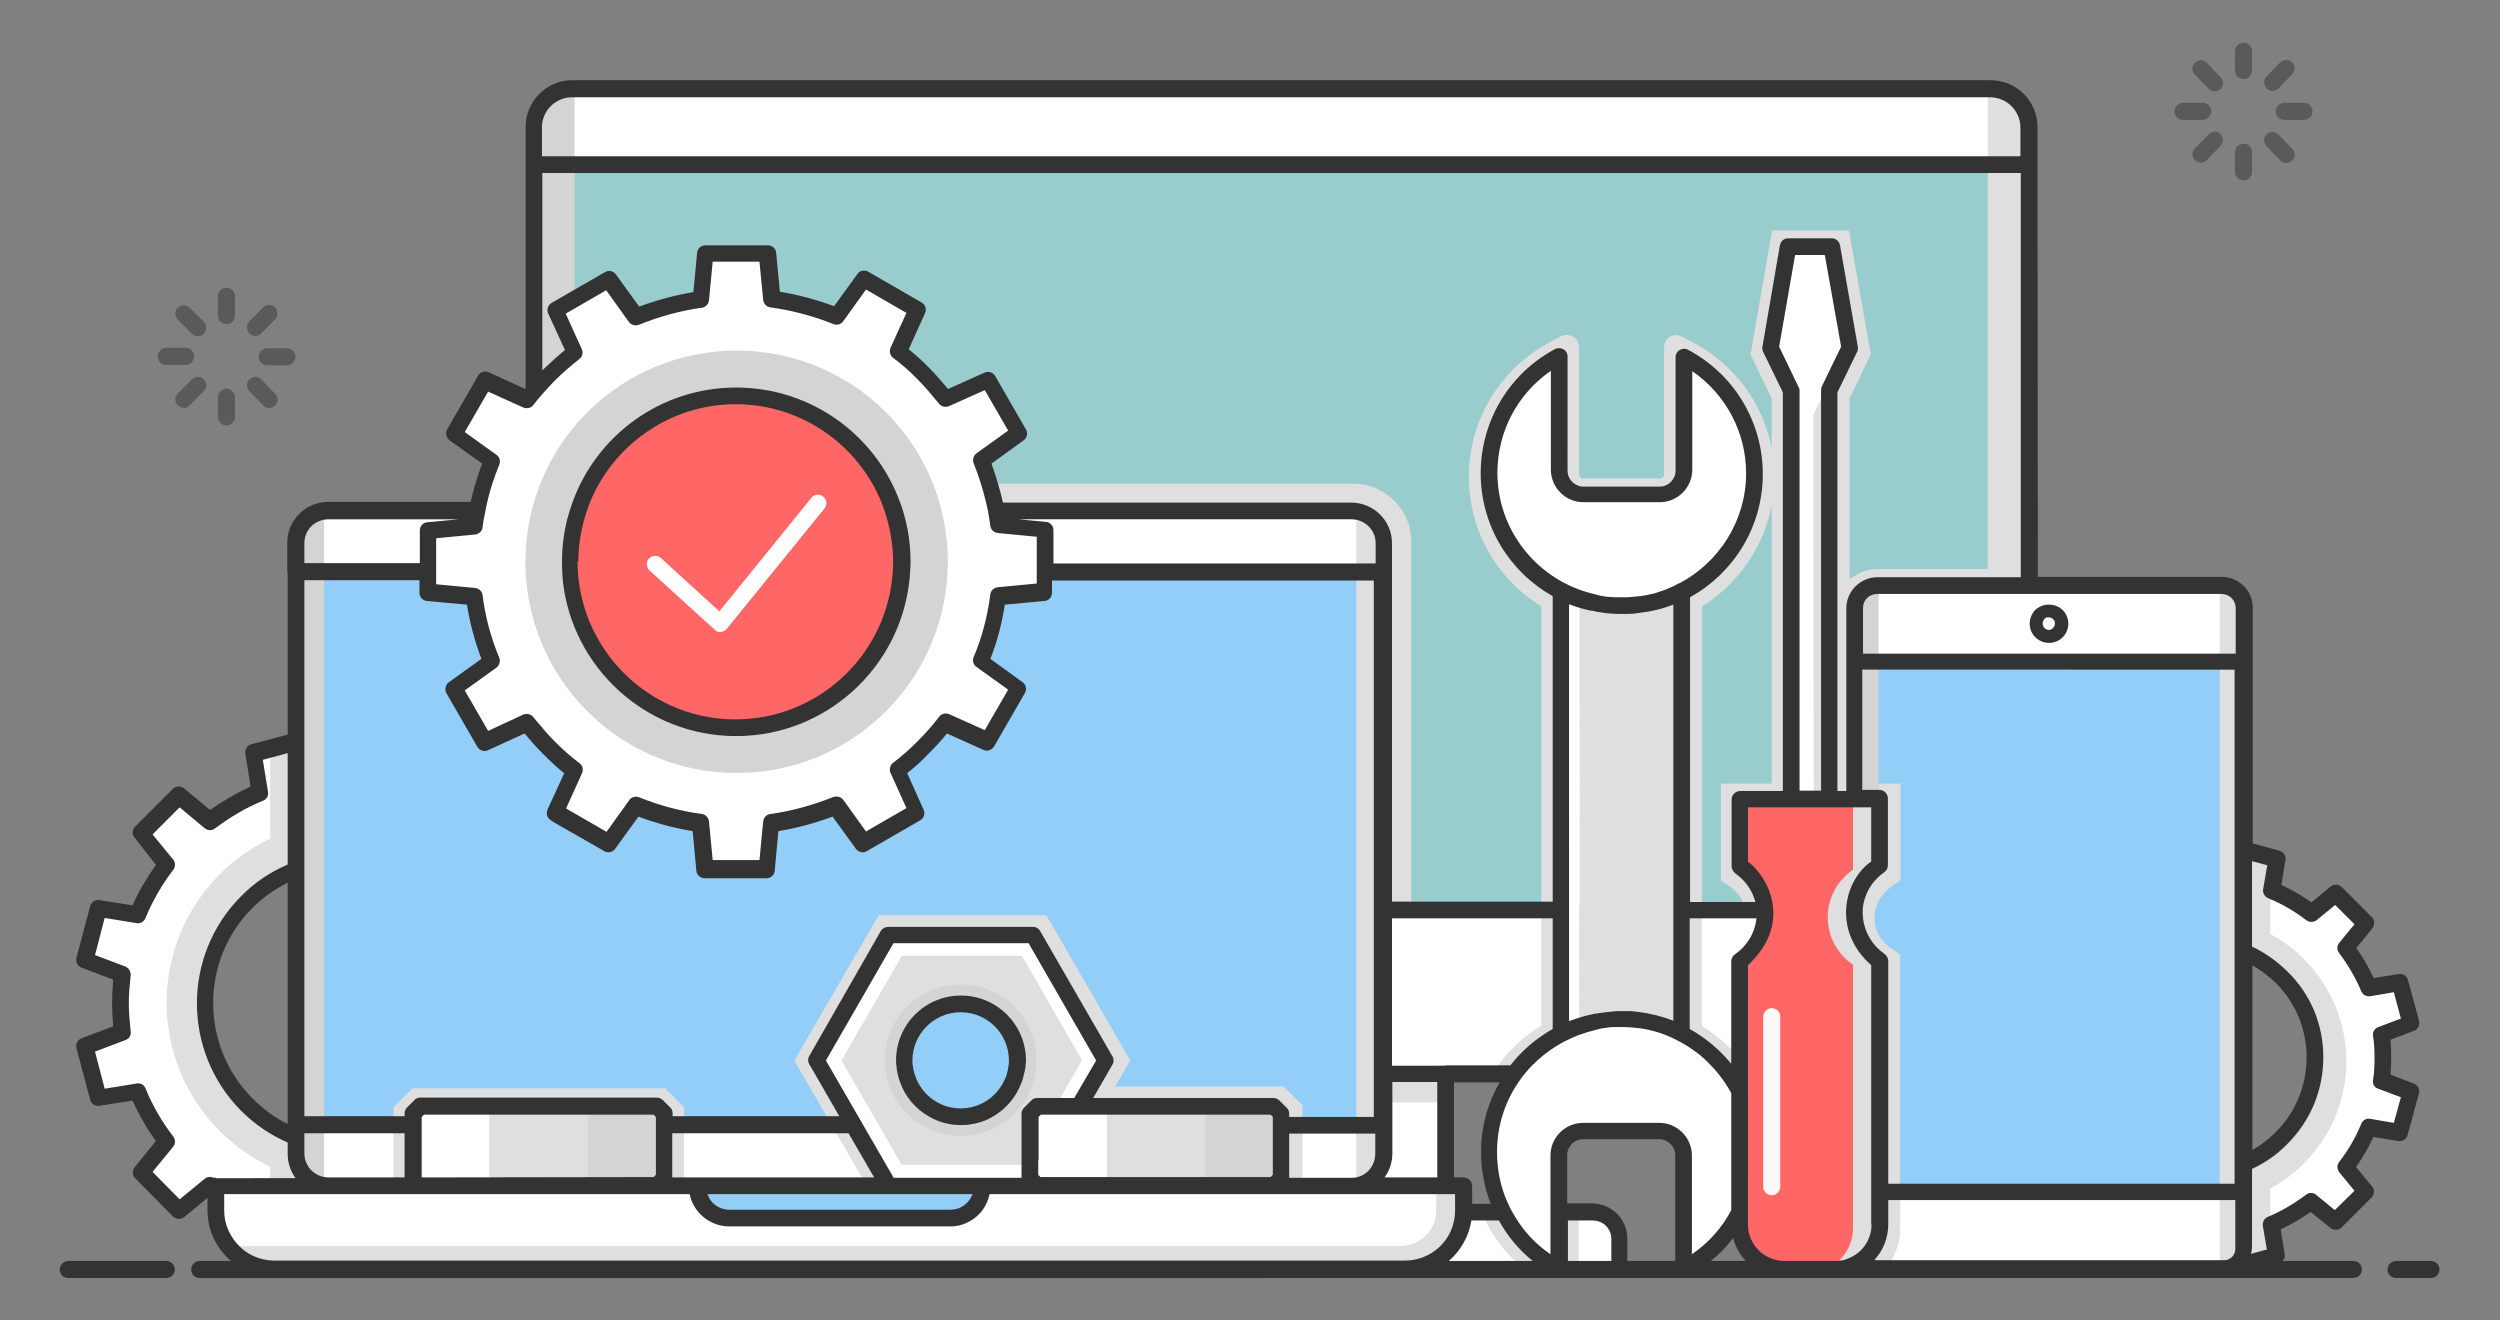
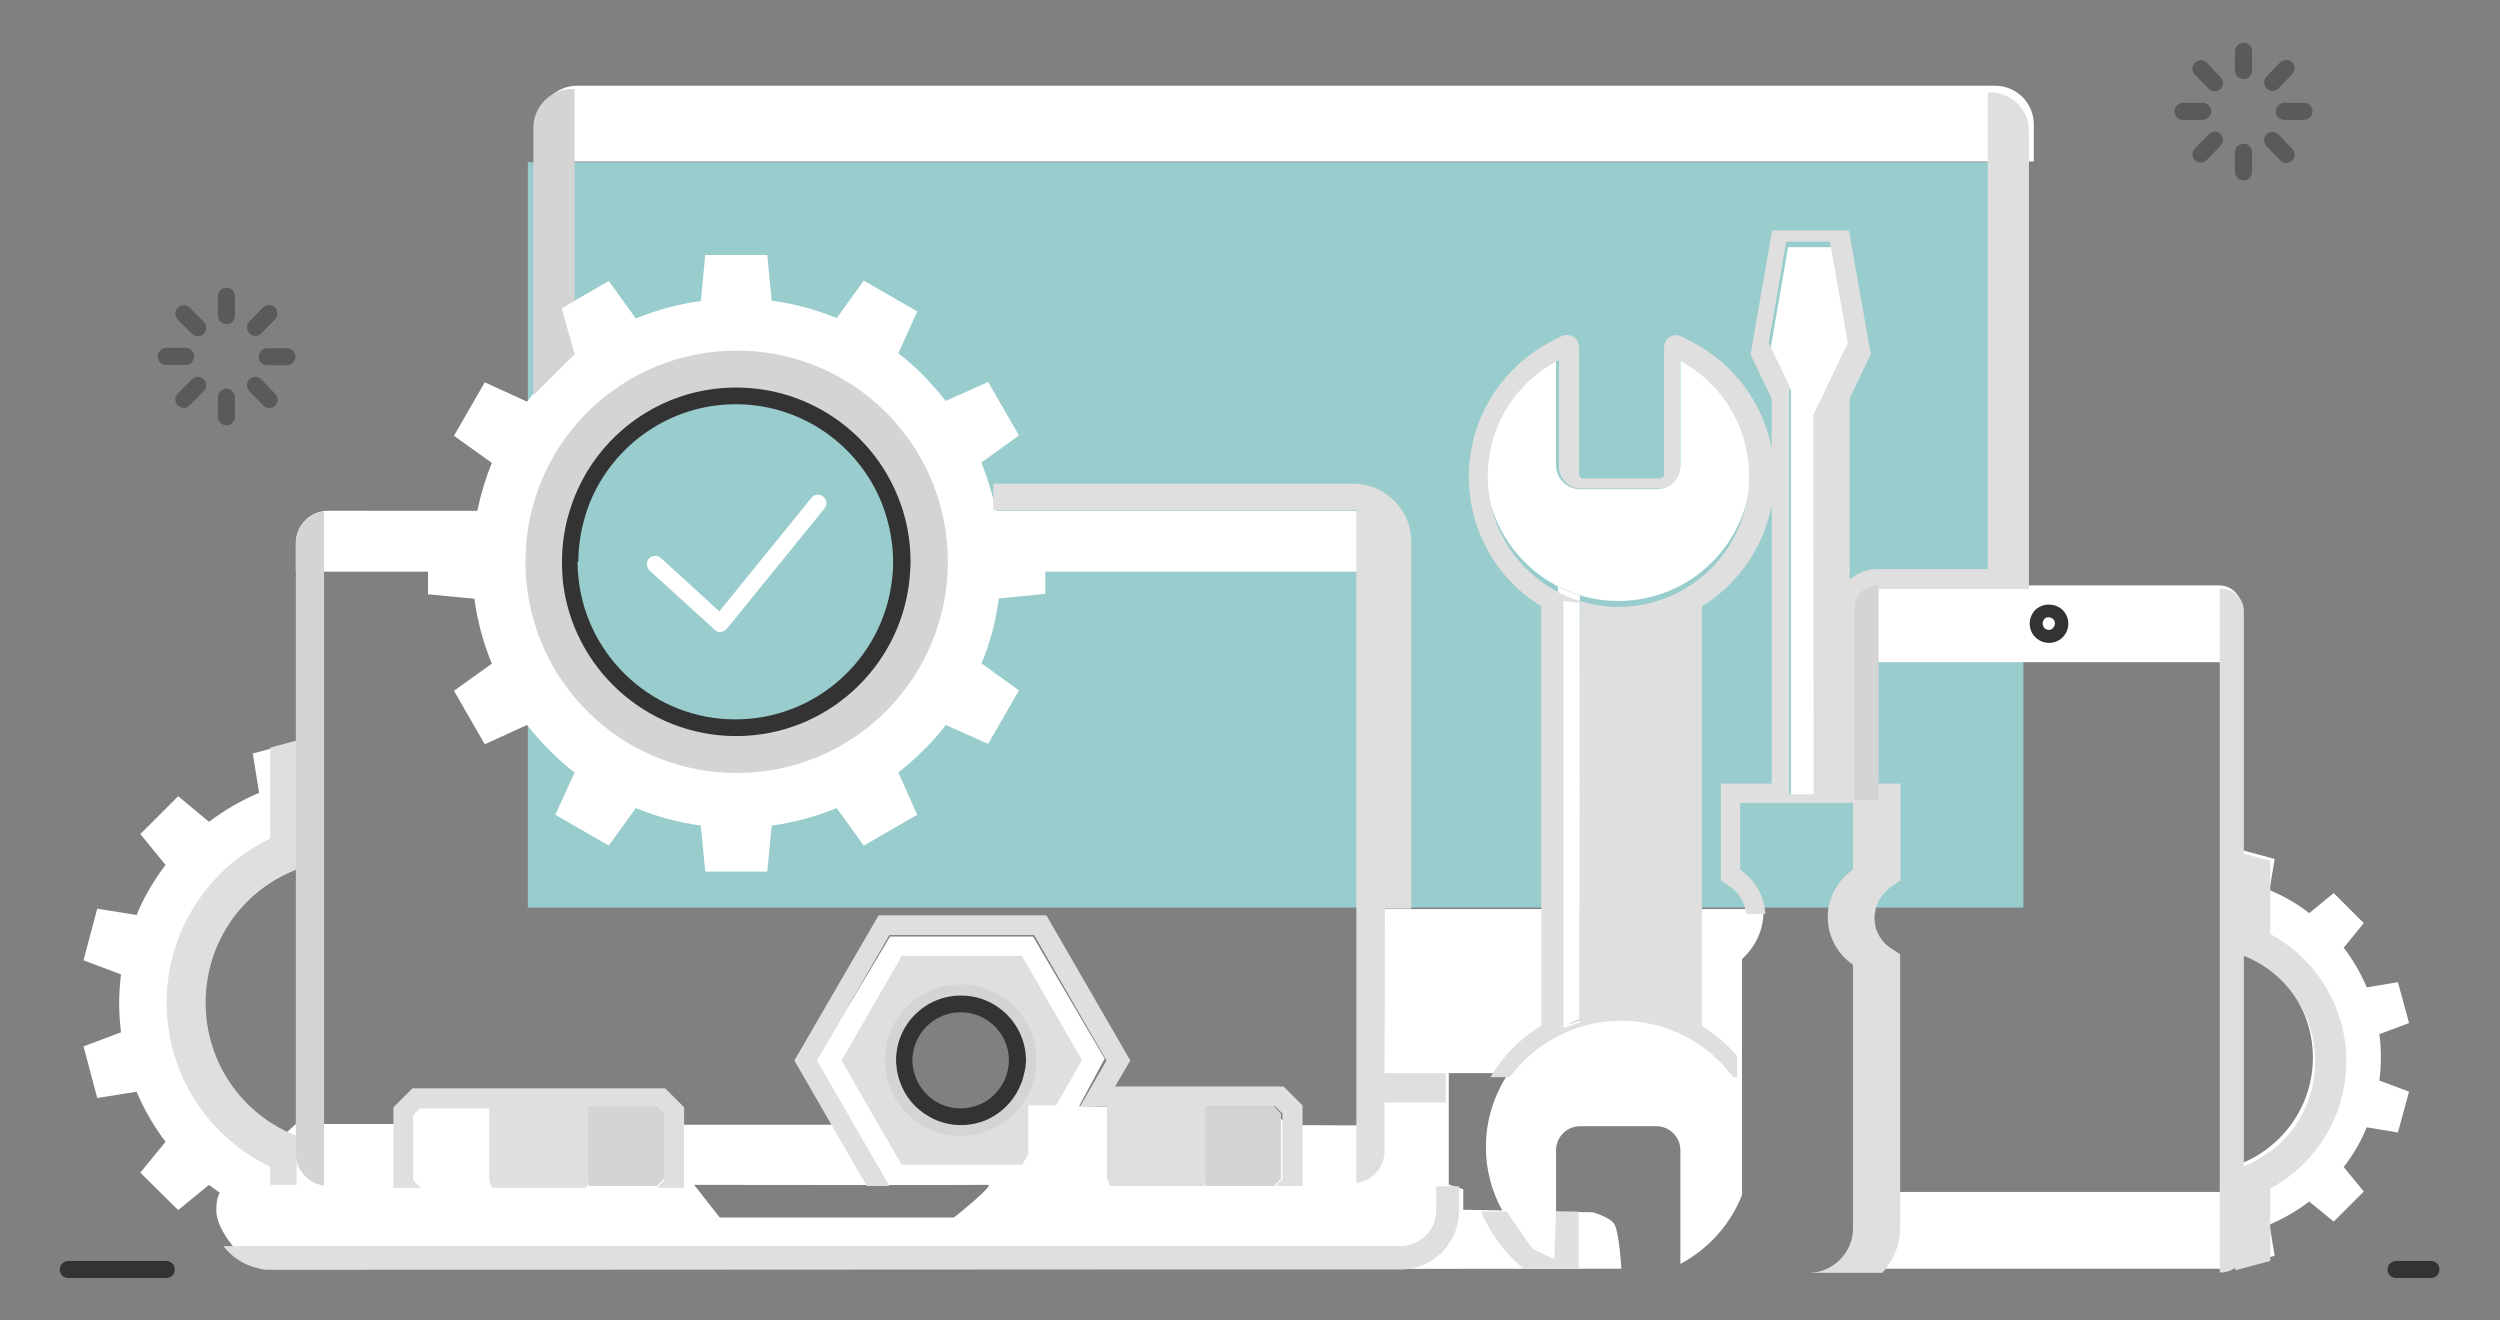
<svg xmlns="http://www.w3.org/2000/svg" id="_x3C_Layer_x3E_" viewBox="0 0 673.5 355.7">
  <rect x="0" y="0" width="673.5" height="355.7" fill="#808080" stroke="none" />
  <style>.st1{fill:#92cef8}.st2{fill:#f66}.st4{fill:#333}.st6{fill:#fff}.st7{fill:#dfdfdf}.st8{fill:#d4d4d4}</style>
  <path fill="#9cc" d="M142.2 43.7h402.9v200.8H142.2z" />
-   <path class="st1" d="M498.1 177.7v142.8h104.8V177.7zM78.3 302.4h112.3V320c0 4.4 3.6 8 8 8h56.9c4.4 0 8-3.6 8-8l.1-17.6h107.7v-149h-293v149z" />
-   <path class="st2" d="M506.1 232.7v-18h-37.7v18c4.1 2.8 6.8 7.5 6.8 12.8s-2.7 10-6.8 12.8v71c0 6.6 5.4 12 12 12h13.7c6.6 0 12-5.4 12-12v-71c-4.1-2.8-6.8-7.5-6.8-12.8s2.7-10 6.8-12.8z" />
-   <ellipse transform="rotate(-67.5 197.947 150.621)" class="st2" cx="198" cy="150.6" rx="44.7" ry="44.7" />
  <g opacity=".5">
    <path class="st4" d="M604.4 38.7c-1.2 0-2.3 1-2.3 2.3v5.3c0 1.2 1 2.3 2.3 2.3s2.3-1 2.3-2.3V41c0-1.3-1.1-2.3-2.3-2.3zM613.8 36.2c-.9-.9-2.3-.9-3.2 0-.9.9-.9 2.3 0 3.2l3.7 3.8c.4.5 1 .7 1.6.7.6 0 1.1-.2 1.6-.6.9-.9.9-2.3 0-3.2l-3.7-3.9zM620.7 27.7h-5.3c-1.2 0-2.3 1-2.3 2.3s1 2.3 2.3 2.3h5.3c1.2 0 2.3-1 2.3-2.3s-1.1-2.3-2.3-2.3zM612.2 24.5c.6 0 1.2-.2 1.6-.7l3.7-3.8c.9-.9.8-2.3 0-3.2-.9-.9-2.3-.8-3.2 0l-3.7 3.8c-.9.9-.8 2.3 0 3.2.5.5 1 .7 1.6.7zM604.4 11.5c-1.2 0-2.3 1-2.3 2.3V19c0 1.2 1 2.3 2.3 2.3s2.3-1 2.3-2.3v-5.3c0-1.2-1.1-2.2-2.3-2.2zM594.5 16.9c-.9-.9-2.3-.9-3.2 0-.9.9-.9 2.3 0 3.2l3.7 3.8c.4.5 1 .7 1.6.7.6 0 1.1-.2 1.6-.6.9-.9.9-2.3 0-3.2l-3.7-3.9zM595.7 30c0-1.2-1-2.3-2.3-2.3h-5.3c-1.2 0-2.3 1-2.3 2.3s1 2.3 2.3 2.3h5.3c1.2-.1 2.3-1.1 2.3-2.3zM595 36.2l-3.7 3.8c-.9.9-.8 2.3 0 3.2.4.4 1 .6 1.6.6.6 0 1.2-.2 1.6-.7l3.7-3.8c.9-.9.8-2.3 0-3.2s-2.3-.8-3.2.1zM61 77.5c-1.2 0-2.3 1-2.3 2.3V85c0 1.2 1 2.3 2.3 2.3s2.3-1 2.3-2.3v-5.3c0-1.2-1.1-2.2-2.3-2.2zM51.1 82.9c-.9-.9-2.3-.9-3.2 0-.9.9-.9 2.3 0 3.2l3.8 3.8c.4.4 1 .7 1.6.7s1.2-.2 1.6-.7c.9-.9.9-2.3 0-3.2l-3.8-3.8zM52.3 96c0-1.2-1-2.3-2.3-2.3h-5.2c-1.2 0-2.3 1-2.3 2.3s1 2.3 2.3 2.3H50c1.2 0 2.3-1 2.3-2.3zM51.7 102.2l-3.8 3.8c-.9.9-.9 2.3 0 3.2.4.4 1 .7 1.6.7s1.2-.2 1.6-.7l3.8-3.8c.9-.9.9-2.3 0-3.2-.9-.9-2.3-.9-3.2 0zM61 104.7c-1.2 0-2.3 1-2.3 2.3v5.3c0 1.2 1 2.3 2.3 2.3s2.3-1 2.3-2.3V107c0-1.3-1.1-2.3-2.3-2.3zM70.4 102.2c-.9-.9-2.3-.9-3.2 0-.9.9-.9 2.3 0 3.2l3.7 3.8c.4.5 1 .7 1.6.7.6 0 1.1-.2 1.6-.6.9-.9.9-2.3 0-3.2l-3.7-3.9zM77.3 93.8H72c-1.2 0-2.3 1-2.3 2.3s1 2.3 2.3 2.3h5.3c1.2 0 2.3-1 2.3-2.3s-1.1-2.3-2.3-2.3zM68.8 90.5c.6 0 1.2-.2 1.6-.7l3.7-3.8c.9-.9.8-2.3 0-3.2-.9-.9-2.3-.8-3.2 0l-3.7 3.8c-.9.9-.8 2.3 0 3.2.5.5 1 .7 1.6.7z" />
  </g>
-   <path class="st6" d="M477.3 322c-1.2 0-2.3-1-2.3-2.3v-45.8c0-1.2 1-2.3 2.3-2.3s2.3 1 2.3 2.3v45.8c0 1.3-1 2.3-2.3 2.3z" opacity=".95" />
  <path class="st6" d="M194.1 170.3c-.6 0-1.1-.2-1.5-.6l-17.6-16c-.9-.8-1-2.3-.2-3.2.8-.9 2.3-1 3.2-.2l15.8 14.4 24.8-30.6c.8-1 2.2-1.1 3.2-.3s1.1 2.2.3 3.2l-26.3 32.4c-.4.5-1 .8-1.6.8 0 0 0 .1-.1.1zM547.9 33.5c0-5.8-4.7-10.4-10.4-10.4h-382c-5.8 0-10.4 4.7-10.4 10.4v10h402.8v-10zM400.3 126.2c0 19.7 16 35.7 35.7 35.7s35.7-16 35.7-35.7c0-13.7-7.7-25.5-19-31.5v30.6c0 3.6-2.9 6.5-6.5 6.5h-20.5c-3.6 0-6.5-2.9-6.5-6.5V94.7c-11.3 6-18.9 17.9-18.9 31.5zM603.9 163.8c0-3.4-2.7-6.1-6.1-6.1h-92.6c-3.4 0-6.1 2.7-6.1 6.1v14.6h104.8v-14.6zM487.6 66.6h-5.9L477 93.9l5.5 11.4v110.2h10.3V105.3l5.5-11.4-4.8-27.3z" />
  <path class="st6" d="M115.3 160.1l12.5 1.2c.8 6 2.4 11.9 4.7 17.5l-10.2 7.3 8.3 14.4 11.4-5.2c1.8 2.3 3.8 4.6 6 6.8s4.4 4.2 6.8 6l-5.2 11.4 14.4 8.3 7.3-10.1c5.6 2.3 11.5 3.9 17.5 4.7l1.2 12.4h16.7l1.2-12.4c6-.8 11.8-2.4 17.5-4.7l7.3 10.1 14.4-8.3-5.1-11.4c2.3-1.8 4.6-3.8 6.8-6s4.2-4.4 6-6.8l11.4 5.1 8.3-14.4-10.1-7.3c2.4-5.6 3.9-11.5 4.7-17.5l12.5-1.2v-6h91.2v-7.7c0-4.8-3.9-8.7-8.7-8.7h-95.8c-.9-4.4-2.2-8.7-3.9-13l10.1-7.3-8.3-14.4-11.4 5.1c-1.9-2.3-3.8-4.6-6-6.8-2.1-2.2-4.4-4.2-6.8-6l5.1-11.3-14.4-8.3-7.3 10.1c-5.6-2.3-11.5-3.9-17.5-4.7l-1.2-12.3H190l-1.2 12.4c-6 .8-11.8 2.4-17.5 4.7L164 75.7 149.6 84l5.2 11.4c-2.4 1.9-4.6 3.8-6.8 6-2.2 2.1-4.2 4.4-6 6.8l-11.4-5.2-8.3 14.4 10.2 7.3c-1.7 4.2-3 8.5-3.9 12.9H88.4c-4.8 0-8.7 3.9-8.7 8.7v7.7h35.6v6.1zm83-53c24.7 0 44.7 20 44.7 44.7 0 24.7-20 44.7-44.7 44.7s-44.7-20-44.7-44.7c0-24.7 20-44.7 44.7-44.7zM641.4 284.8c0-2.1-.1-4.2-.4-6.2l8-3-3-11-8.4 1.4c-1.6-3.8-3.7-7.4-6.2-10.7l5.4-6.6-8.1-8.1-6.6 5.4c-3.2-2.5-6.8-4.6-10.7-6.2l1.4-8.4-8.9-2.4v27.5c3.7 1.5 7.2 3.8 10.2 6.8 12 11.9 12 31.3 0 43.3-3 3-6.5 5.3-10.2 6.8v27.3l8.9-2.4-1.4-8.4c3.8-1.6 7.4-3.7 10.7-6.2l6.6 5.4 8.1-8.1-5.4-6.6c2.5-3.2 4.6-6.8 6.2-10.7l8.4 1.4 3-11-8-3c.3-2.1.4-4.2.4-6.3zM506.2 331.2c0 3.8-2.2 7.1-5.5 8.7 1.1 1.2 2.7 1.9 4.4 1.9h92.6c3.4 0 6.1-2.7 6.1-6.1v-14.6h-97.7v10.1z" />
  <path class="st6" d="M454.3 278.3c-5.3-3.2-11.6-5-18.3-5-4.7 0-9.1.9-13.2 2.5v-.1c.9-.4 1.9-.7 2.8-1V160.4c-2.1-.6-4-1.4-5.9-2.4v86.9h-46.9v40.8h-.4v17.5l-25.8-.1-3.8-4.4-52.1-.7 6.9-12.8-19.3-32.9h-38.5l-20 33.4 9.9 17.3h-48.5l-4.6-4.6h-65.9v4.4h-31l-2.5 2.3c-3.9-1.8-7.6-4.4-10.9-7.6-15-15.1-15-39.5 0-54.5 3.9-3.9 8.5-6.8 13.3-8.7v-34.4L68.1 203l1.7 10.6c-4.8 2-9.4 4.7-13.5 7.8l-8.3-6.9-10.2 10.2 6.8 8.3c-3.1 4.1-5.8 8.6-7.8 13.5l-10.6-1.7-3.7 13.9 10.1 3.8c-.3 2.6-.5 5.2-.5 7.8 0 2.6.2 5.2.5 7.8l-10.1 3.8 3.7 13.9 10.6-1.7c2 4.8 4.7 9.4 7.8 13.5l-6.8 8.3L48 326l8.3-6.8c.9.7 1.9 1.4 2.9 2.1-.6 1.1-1 2.7-.9 5.3.4 6.2 9.2 15.4 13 15.4 3.8 0 365.5-.2 365.5-.2s-.6-10.3-2-12.2c-1.3-1.8-5.7-3-5.7-3l-9.9-.2v-16.5c0-3.6 2.9-6.5 6.5-6.5h20.5c3.6 0 6.5 2.9 6.5 6.5v30.6c7.5-4 13.5-10.6 16.6-18.6v-63.5c4.1-3.9 5.9-8.4 5.8-13.5h-20.8v33.4zM257 328h-63.1l-6.9-8.8s77 .1 79.1 0-9.1 8.8-9.1 8.8zm1.8-27.8c-8 0-14.5-6.5-14.5-14.5s6.5-14.5 14.5-14.5 14.5 6.5 14.5 14.5-6.5 14.5-14.5 14.5zm135.4 25.7v-5.5l-3.9-1.3v-30h16.1c-3.8 5.7-6.1 12.5-6.1 19.9 0 6.2 1.6 12 4.4 17.1l-10.5-.2z" />
  <g>
    <path class="st7" d="M611.6 251.6v-19.7l-7.1-1.9V164.7c0-3.4-2.7-6.1-6.1-6.1h-.4V342.8h.4c1.4 0 2.7-.5 3.7-1.2l.2.6 9.3-2.5v-19.5c12.2-6.6 20.5-19.5 20.5-34.3s-8.3-27.7-20.5-34.3zm0 58.7v-.2c-2.2 1.7-4.6 3.1-7.1 4.1v-56.7c11.3 4.5 19.2 15.5 19.2 28.4 0 10-4.7 18.8-12.1 24.4zM536.2 24.9h-.7v128.4h-29.7c-2.9 0-5.5 1.1-7.5 2.8v-48.8l5.7-11.9-5.9-33.3H477.4l-5.8 33.4 5.7 11.9V121c-2.2-12.2-9.9-22.7-21.1-28.7l-3.1-1.6c-2.2-1.2-4.8.4-4.8 2.9v34.1c0 .7-.5 1.2-1.2 1.2h-20.5c-.7 0-1.2-.5-1.2-1.2V93.5c0-2.4-2.6-4-4.8-2.9l-3.1 1.6c-13.4 7.2-21.8 21-21.8 36.2 0 14.4 7.4 27.5 19.5 34.9v113c-5.7 3.5-10.4 8.3-13.7 13.9h5.2c6.8-9.2 17.7-15.2 30.1-15.2s23.3 6 30.1 15.2h1.1v-5.7c-2.7-3.1-5.9-5.9-9.5-8.1v-113c9.9-6.2 16.7-16.1 18.8-27.4v75.1h-13.7v26.1l2.4 1.6c2.5 1.7 4.1 4.4 4.4 7.4h5.2c-.3-4.9-2.9-9.3-6.8-11.9v-18h30.4v18c-4.1 2.8-6.8 7.5-6.8 12.8 0 5.3 2.7 10 6.8 12.8v71c0 6.6-5.4 12-12 12h19.9c3-3.3 4.8-7.5 4.8-12v-73.8l-2.4-1.6c-.3-.2-.7-.5-1-.7-1.1-.9-2-2.1-2.6-3.4-.3-.6-.5-1.1-.6-1.7-.1-.4-.2-.8-.2-1.2-.1-.4-.1-.9-.1-1.3 0-.3 0-.7.1-1 .1-1.1.4-2.2.9-3.3.1-.2.3-.5.5-.8.1-.2.3-.5.5-.7.1-.2.2-.3.4-.5.3-.3.5-.6.8-.9s.6-.6.9-.8c.2-.1.3-.2.5-.4l2.4-1.6v-26.1h-11.1v-48.9c0-1.9 1.6-3.5 3.5-3.5h42.2V35.3c0-5.7-4.6-10.4-10.4-10.4zM425.6 275.5l-4.4 1.4v-115l4.5.5-.1 113.1zm10.4-112c-19.4 0-35.2-15.8-35.2-35.2 0-13.7 7.8-25.5 19.2-31.3v28.8c0 3.2 2.6 5.8 5.8 5.8h21c3.2 0 5.8-2.6 5.8-5.8V97.2c11.1 5.9 18.6 17.6 18.6 31.1.1 19.4-15.7 35.2-35.2 35.2zm52.6 50.5H482V103.8l-5.5-11.4 4.7-27.3H493l4.8 27.3-9.3 19.4.1 102.2zm17.9 20.3c-1 .7-2 1.5-2.8 2.4.8-.8 1.8-1.7 2.8-2.4zm-2.8 104.3zM418.7 339.2l-5.9-2.8-6.9-10H399c2.5 6 6.5 11.3 11.5 15.4h14.8v-15.4h-6.1l-.5 12.8zM365.4 318.7c4.3-.6 7.6-4.2 7.6-8.6V297h16.5v-7.9H373l.1-44.3h7.1V146c0-.5 0-1-.1-1.5 0-.2 0-.4-.1-.6 0-.3-.1-.6-.1-.9 0-.2-.1-.4-.1-.7-.1-.3-.1-.5-.2-.8-.1-.2-.1-.4-.2-.6-.1-.2-.2-.5-.3-.7-.1-.2-.2-.5-.3-.7-.1-.2-.2-.4-.3-.7-.1-.2-.2-.4-.4-.7-.1-.2-.2-.4-.3-.5-.1-.2-.3-.5-.5-.7-.1-.2-.2-.3-.4-.5s-.4-.5-.6-.7c-.1-.1-.2-.3-.3-.4-.2-.2-.4-.5-.7-.7-.1-.1-.2-.1-.2-.2-.3-.2-.5-.5-.8-.7-.1-.1-.2-.1-.3-.2-2.2-1.7-4.8-2.8-7.6-3.1-.7-.1-1.4-.1-2-.1h-96.8v7.1h97.8v181.3zM386.9 326.2c0 5.3-4.4 9.5-9.7 9.5h-317c2.9 3.8 7.5 6.3 12.6 6.3h304.5c5.2 0 9.8-2.5 12.6-6.3 2-2.7 3.2-6 3.2-9.5v-6.6h-6.2v6.6zM239.6 319.5l-19.5-33.8 19.5-33.8h.1l-19.5 33.8 19.5-33.8h38.9l19.5 33.8L291 298H298.2v19.4c.3.8.4 1.2.8 2.1h25.3c.3-.9.5-1.3.8-2.1V298h18.4l1 1 .5.5.5.5v17.6l-.5.5-1.4 1.4h7.3v-21.7l-1.6-1.6-3.5-3.5h-45.4l4.1-7-22.6-39.1h-45.2L214 285.7l19.5 33.8h6.1z" />
    <path class="st7" d="M242.9 257.6l-16.2 28.1 16.2 28.1h32.5l1.6-2.9v-13.1h7.5l7-12.2-16.2-28.1h-32.4zm16.2 43.3c-8.4 0-15.1-6.8-15.2-15.2 0-8.4 6.8-15.2 15.2-15.2s15.2 6.8 15.2 15.2-6.8 15.2-15.2 15.2zM112.8 319.5l-1.2-1.2-.3-.3v-17.5l1.9-1.9h18.6v19.3c.3.8.4 1.2.8 2.1h25.3c.3-.9.5-1.3.8-2.1v-19.3H177l1.9 1.9v17.6l-.5.5-1.4 1.4h7.3v-21.7l-5.1-5.1h-68.1l-5.1 5.1V320h7.3l-.5-.5zM72.8 319.2h7.1V306c-14.4-5.6-24.5-19.5-24.5-35.9s10.1-30.3 24.5-35.9v-34.7l-7.1 1.9v24.5c-16.5 7.9-27.9 24.7-27.9 44.2 0 19.5 11.4 36.4 27.9 44.2v4.9z" />
  </g>
  <g>
    <path class="st8" d="M238.7 111.1c-22.2-22.2-58.3-22.2-80.5 0-22.2 22.2-22.2 58.3 0 80.5 22.2 22.2 58.3 22.2 80.5 0 22.2-22.3 22.2-58.3 0-80.5zM166.8 183c-17.5-17.5-17.5-45.8 0-63.3s45.8-17.5 63.3 0c17.4 17.5 17.4 45.8 0 63.3-17.5 17.5-45.8 17.5-63.3 0zM151.3 83l3.5-2V24h-.7c-5.8 0-10.4 4.7-10.4 10.4v72.1l11.1-11.1-3.5-12.4zM79.7 146.4v164.4c0 4.4 3.3 8 7.6 8.6V137.8c-4.3.5-7.6 4.2-7.6 8.6zM324.7 298v21.5h18.5l1.9-1.9V300c-.8-.8-1.2-1.2-1.9-2h-18.5zM158.5 298v21.5H177l1.9-1.9V300c-.8-.8-1.2-1.2-1.9-2h-18.5zM505.7 157.7c-3.4 0-6.1 2.7-6.1 6.1v51.7h6.5v-57.8h-.4zM258.8 265.2c-11.3 0-20.4 9.1-20.4 20.4s9.1 20.4 20.4 20.4 20.4-9.1 20.4-20.4-9.1-20.4-20.4-20.4zm0 35.6c-8.4 0-15.2-6.8-15.2-15.2 0-8.4 6.8-15.2 15.2-15.2 8.4 0 15.2 6.8 15.2 15.2s-6.8 15.2-15.2 15.2z" />
  </g>
  <g>
    <path class="st4" d="M552.1 162.9c-1.2-.1-2.3.3-3.3 1-.1.1-.3.2-.4.3-1 1-1.6 2.4-1.6 3.8 0 1.7.8 3.2 2 4.1.9.7 2 1.1 3.2 1.1 2.9 0 5.2-2.3 5.2-5.2s-2.3-5.1-5.1-5.1zm-.1 6.8c-.9 0-1.7-.7-1.7-1.7 0-.5.2-1 .5-1.3.2-.2.5-.4 1-.4h.1c.9 0 1.7.7 1.7 1.6s-.7 1.8-1.6 1.8zM44.8 339.7H18.4c-1.2 0-2.3 1-2.3 2.3s1 2.3 2.3 2.3h26.4c1.2 0 2.3-1 2.3-2.3s-1.1-2.3-2.3-2.3zM654.9 339.7h-9.4c-1.2 0-2.3 1-2.3 2.3s1 2.3 2.3 2.3h9.4c1.2 0 2.3-1 2.3-2.3s-1.1-2.3-2.3-2.3zM548.8 245.8v-.1.1zM159.5 247.4zM275.2 291.6s0-.1.1-.2c.1-.2.1-.4.2-.6l.6-2.4c0-.1 0-.3.1-.4 0-.3.1-.6.1-.9 0-.5.1-1 .1-1.4 0-9.6-7.8-17.5-17.5-17.5s-17.5 7.8-17.5 17.5c0 .5 0 1 .1 1.4.1 1.6.5 3.1 1 4.5 1.4 3.9 4.2 7.2 7.8 9.2 2.5 1.5 5.5 2.3 8.6 2.3 3.1 0 6.1-.8 8.6-2.3 3.5-2 6.3-5.3 7.7-9.2zm-27.9 0c-.7-1.4-1.2-2.9-1.4-4.5-.1-.5-.1-1-.1-1.4 0-7.1 5.8-13 13-13s13 5.8 13 13c0 .5 0 1-.1 1.4-.2 1.6-.6 3.1-1.4 4.5-2.2 4.2-6.5 7-11.5 7s-9.3-2.8-11.5-7zM151.6 156.3c2.5 23.6 22.5 42 46.7 42 24.2 0 44.2-18.4 46.7-42 .2-1.5.2-3 .3-4.5v-.5c0-3.9-.5-7.8-1.4-11.4-.4-1.5-.8-3-1.4-4.5-6.5-18.1-23.9-31-44.2-31-20.3 0-37.6 12.9-44.1 31-.5 1.5-1 3-1.4 4.5-.9 3.7-1.4 7.5-1.4 11.4v.5c0 1.5.1 3 .2 4.5zm4.2-5c0-4 .6-7.8 1.6-11.4.4-1.5.9-3 1.5-4.5 6.3-15.5 21.6-26.5 39.3-26.5 17.8 0 33 11 39.3 26.5.6 1.5 1.1 3 1.5 4.5 1 3.6 1.6 7.5 1.6 11.4v.5c0 1.5-.1 3-.3 4.5-2.5 21.1-20.4 37.5-42.2 37.5-21.7 0-39.7-16.4-42.2-37.5-.2-1.5-.3-3-.3-4.5v-.5z" />
-     <path class="st4" d="M650.3 291.9l-6.3-2.4c.1-1.4.2-3 .2-4.7 0-1.7-.1-3.3-.2-4.7l6.3-2.4c1.1-.4 1.7-1.6 1.4-2.7l-3-11c-.3-1.1-1.4-1.8-2.5-1.6l-6.7 1.1c-1.3-2.8-2.9-5.5-4.7-8.1l4.3-5.3c.7-.9.7-2.2-.1-3l-8.1-8.1c-.8-.8-2.1-.9-3-.2l-5.2 4.3c-2.5-1.8-5.3-3.4-8.1-4.7l1.1-6.7c.2-1.1-.5-2.2-1.6-2.5l-7.2-2v-63.5c0-4.6-3.8-8.3-8.4-8.3H549l-.1-121.2c0-7-5.7-12.6-12.7-12.6h-382c-7 0-12.6 5.7-12.6 12.6v70.4c0 .1-.1.1-.1.2l-9.8-4.5c-1.1-.5-2.3-.1-2.9.9l-8.3 14.4c-.6 1-.3 2.3.6 3l8.8 6.3c-1.3 3.4-2.3 6.8-3.1 10.3H88.4c-6 0-11 4.9-11 10.9v7.7c0 .2 0 .5.1.7v43.4l-9.8 2.6c-1.1.3-1.8 1.4-1.6 2.5l1.4 8.9c-3.7 1.7-7.5 3.9-10.9 6.3l-7-5.8c-.9-.7-2.2-.7-3 .1l-10.2 10.2c-.8.8-.9 2.1-.1 3L42 233c-2.5 3.6-4.7 7.2-6.3 10.9l-8.9-1.4c-1.1-.2-2.2.5-2.5 1.6L20.6 258c-.3 1.1.3 2.3 1.4 2.7l8.5 3.2c-.2 2.3-.3 4.4-.3 6.3s.1 4 .3 6.3l-8.5 3.2c-1.1.4-1.7 1.6-1.4 2.7l3.7 13.9c.3 1.1 1.4 1.8 2.5 1.6l8.9-1.4c1.7 3.7 3.8 7.5 6.3 10.9l-5.7 7c-.7.9-.7 2.2.1 3l10.2 10.3c.8.8 2.1.9 3 .2l6.3-5.2v3.3c0 5.5 2.4 10.3 6.3 13.7h-8.4c-1.2 0-2.3 1-2.3 2.3s1 2.3 2.3 2.3H634c1.2 0 2.3-1 2.3-2.3s-1-2.3-2.3-2.3h-19c.4-.5.6-1.2.5-1.8l-1.1-6.7c2.8-1.3 5.5-2.9 8.1-4.7l5.3 4.3c.9.7 2.2.7 3-.1l8.1-8.1c.8-.8.9-2.1.1-3l-4.3-5.2c1.8-2.5 3.4-5.3 4.7-8.1l6.7 1.1c1.1.2 2.2-.5 2.5-1.6l3-11c.4-1.3-.2-2.5-1.3-2.9zM146 34.3c0-4.5 3.7-8.1 8.1-8.1h382c4.5 0 8.2 3.7 8.2 8.1v7.8H146v-7.8zm0 12.3h398.4v108.9h-38.6c-4.6 0-8.4 3.8-8.4 8.3v49.3H495V105.7l5.3-10.9c.2-.4.3-.9.2-1.4l-4.8-27.3c-.2-1.1-1.1-1.9-2.2-1.9h-11.8c-1.1 0-2 .8-2.2 1.9l-4.7 27.3c-.1.5 0 .9.2 1.4l5.3 10.9v107.4h-11.5c-1.2 0-2.3 1-2.3 2.3v18c0 .7.4 1.4 1 1.9 2.7 1.9 4.6 4.6 5.4 7.7h-17.6v-82.1c11.7-6.5 19.6-18.9 19.6-33.2 0-14-7.7-26.9-20.2-33.5-.7-.4-1.5-.3-2.2.1-.7.4-1.1 1.1-1.1 1.9v30.6c0 2.3-1.9 4.3-4.3 4.3h-20.5c-2.3 0-4.3-1.9-4.3-4.3V96c0-.8-.4-1.5-1.1-1.9-.7-.4-1.5-.4-2.2-.1-12.4 6.6-20.1 19.4-20.1 33.5 0 14.2 7.8 26.6 19.4 33.1v82.3H375V146.3c0-6-4.9-10.9-11-10.9h-93.8c-.8-3.5-1.8-6.9-3.1-10.5l8.7-6.3c.9-.7 1.2-1.9.6-2.9l-8.3-14.4c-.6-1-1.8-1.4-2.9-.9l-9.8 4.4c-1.6-1.9-3.2-3.8-5-5.6-1.7-1.8-3.6-3.5-5.6-5.1l4.4-9.7c.5-1.1.1-2.3-.9-2.9l-14.4-8.3c-1-.6-2.3-.3-2.9.6l-6.3 8.7c-4.8-1.8-9.7-3.1-14.6-3.9l-1-10.5c-.1-1.2-1.1-2-2.2-2H190c-1.2 0-2.1.9-2.2 2l-1 10.6c-4.9.8-9.7 2.1-14.6 3.9l-6.3-8.7c-.7-.9-1.9-1.2-2.9-.6l-14.4 8.3c-1 .6-1.4 1.8-.9 2.9l4.5 9.8c-2.1 1.7-3.9 3.4-5.6 5l-.5.5V46.6zm338.5 57.6l-5.2-10.8 4.3-24.7h8l4.4 24.7-5.2 10.7c-.1.3-.2.6-.2 1V213h-5.8V105.1c0-.3-.1-.6-.3-.9zm-38 55.4c-.6.2-1.2.4-1.9.5-.9.2-1.8.4-2.7.5h-.2c-.3 0-.7.1-1 .1-.3 0-.7.1-1 .1-.6.1-1.3.1-1.9.1H435c-.5 0-1.1-.1-1.6-.1s-1.1-.1-1.6-.2c-.3 0-.6-.1-.9-.2-.3 0-.5-.1-.8-.2-.1 0-.3-.1-.4-.1-.1 0-.3-.1-.4-.1-14.8-3.5-25.9-16.8-25.9-32.6 0-11.1 5.4-21.3 14.4-27.5v26.6c0 4.8 3.9 8.8 8.8 8.8h20.5c4.8 0 8.8-3.9 8.8-8.8V100c9 6.2 14.5 16.4 14.5 27.5 0 12.8-7.3 24-17.9 29.6-.2 0-.3.1-.5.2-1.8 1-3.6 1.7-5.5 2.3zm4.3 3.3V275c-3-1.2-6.2-2-9.5-2.4-.3 0-.6-.1-.9-.1-.6-.1-1.2-.1-1.8-.1h-2.7c-.4 0-.8 0-1.2.1-.4 0-.7 0-1.1.1h-.2c-.8.1-1.5.2-2.3.3-.5.1-.9.1-1.4.2-.2 0-.3 0-.5.1-2.2.4-4.3 1.1-6.5 1.9V162.8c1.6.6 3.2 1.1 4.9 1.5.4.1.7.2 1.1.2.2 0 .4.1.6.1.3.1.5.1.8.2.4.1.8.1 1.3.2.2 0 .5.1.7.1.2 0 .5.1.7.1.4 0 .7.1 1.1.1h.1c.6 0 1.2.1 1.8.1h2.6c1.1 0 2.2-.1 3.3-.3.3 0 .5-.1.7-.1.2 0 .4 0 .6-.1.3 0 .6-.1.9-.1 2.4-.4 4.7-1.1 6.9-1.9zm4.5 84.5h17.9c-.4 3.9-2.5 7.4-5.8 9.7-.6.4-1 1.1-1 1.9v27.6c-3.1-3.8-6.9-7-11.2-9.4v-29.8zm-53.7 76.9h-5v-4.8c0-1.2-1-2.3-2.3-2.3h-2.6v-25.6H404c-3.2 5.5-5 11.9-5 18.8 0 4.8.9 9.5 2.6 13.9zm-12.2-37.2H375v-39.7h43.3v29.8c-4.4 2.5-8.3 5.8-11.4 9.8h-17.5zm-2.2 4.5v25.6H373c1.3-1.8 2.1-4 2.1-6.5v-19.2h12.1zm-39.9 9.2v-.8c0-.6-.2-1.2-.7-1.6l-1.9-1.9c-.4-.4-1-.7-1.6-.7h-48.6l5.2-9c.4-.7.4-1.6 0-2.2l-19.5-33.8c-.4-.7-1.1-1.1-1.9-1.1h-39c-.8 0-1.6.4-2 1.1L218 284.5c-.4.7-.4 1.5 0 2.2l.2.3 2.6 4.5 5.3 9.2h-44.9v-.8c0-.6-.2-1.2-.7-1.6l-1.9-1.9c-.4-.4-1-.7-1.6-.7h-63.8c-.6 0-1.2.2-1.6.7l-1.9 1.9c-.4.4-.7 1-.7 1.6v.8H82V156.3h31v3.4c0 1.2.9 2.1 2 2.2l10.8 1c.8 5 2.1 9.9 3.9 14.6l-8.8 6.3c-.9.7-1.2 2-.6 3l8.3 14.4c.6 1 1.8 1.4 2.9.9l9.8-4.5.1.1c1.5 1.8 3 3.5 4.5 5 .1.2.3.3.5.5 2 2 3.8 3.7 5.6 5.1l-4.5 9.8c-.2.4-.2.8-.2 1.2.1.7.5 1.3 1.1 1.7l1.3.8 13.1 7.5c1 .6 2.3.3 2.9-.6l6.3-8.7c4.8 1.8 9.7 3.1 14.6 3.9l1 10.7c.1 1.1 1.1 2 2.2 2h16.7c1.2 0 2.1-.9 2.2-2l1-10.7c4.9-.8 9.7-2.1 14.6-3.9l6.3 8.7c.7.9 2 1.2 2.9.6l14.4-8.3c1-.6 1.4-1.8.9-2.9l-4.4-9.8c2-1.6 3.9-3.3 5.6-5.1 2-2 3.7-3.8 5.1-5.6l9.8 4.4c1 .5 2.3.1 2.9-.9l8.3-14.4c.6-1 .3-2.3-.6-2.9l-8.7-6.3c1.8-4.5 3.1-9.5 3.9-14.6l10.7-1c1.2-.1 2-1.1 2-2.2v-3.3h86.7v144.5h-22.8zm23.2 4.5v5.5c0 3.6-2.8 6.5-6.3 6.5h-16.9v-11.9h23.2zm-131.1 16.4H262c-.4 1-1 2-1.9 2.7-1.1 1-2.6 1.5-4.2 1.5h-59.4c-2.8 0-5.1-1.8-6-4.2h48.9zm-51.5-4.5h-6.8v-11.9h47.5l6.9 11.9h-47.6zm52.8 0l-18.2-31.5 18.2-31.6h36.4l18.2 31.6-5.9 10.1h-10c-.6 0-1.2.2-1.6.7l-1.9 1.9c-.4.4-.7 1-.7 1.6v17.3h-34.5zm39.1-4.6v-11.7l.1-.1.5-.5H342.3l.5.5.1.1v15.6l-.6.6h-62l-.6-.6v-3.9zm-103.1-11.7v15.6l-.6.6-62.5.1v-16.3l.1-.1.5-.5h61.9l.6.6zm-67.7 4.4v11.9H88.5c-3.6 0-6.5-2.9-6.5-6.5v-5.4h27zm174.8-153.5v-9c0-1.2-.9-2.1-2-2.2l-7.4-.7h89.7c3.6 0 6.5 2.9 6.5 6.4v5.5h-86.8zM128 144c1-.1 1.9-.9 2-1.9l.3-2.1.9-4.5c.8-3.5 1.9-6.9 3.3-10.3.4-1 .1-2.1-.8-2.7l-8.5-6.1 6.3-10.9 9.5 4.3c.1 0 .3.1.4.1.9.2 1.8-.1 2.3-.8.7-.9 1.4-1.8 2.2-2.7 1.2-1.4 2.4-2.7 3.6-3.9 2-2 4.1-3.8 6.6-5.8.8-.6 1.1-1.8.6-2.7l-4.3-9.5 10.9-6.3 6.1 8.5c.6.8 1.7 1.2 2.7.8 5.7-2.3 11.3-3.8 17-4.6 1-.1 1.8-1 1.9-2l1-10.4h12.6l1 10.3c.1 1 .9 1.9 1.9 2 5.8.8 11.5 2.3 17 4.5 1 .4 2.1.1 2.7-.8l6.1-8.5 10.9 6.3-4.3 9.4c-.4 1-.1 2.1.7 2.7 2.4 1.8 4.6 3.7 6.6 5.8 2.1 2.1 3.9 4.3 5.8 6.6.7.8 1.7 1 2.7.6l9.6-4.3 6.3 10.9-8.5 6.1c-.8.6-1.2 1.7-.8 2.7 1.4 3.5 2.5 7 3.3 10.4.4 1.5.7 3 .9 4.5.1.7.2 1.4.3 2 .1 1 1 1.8 2 1.9l10.5 1v12.6l-10.5 1c-1 .1-1.9.9-2 1.9-.8 6.1-2.3 11.8-4.5 16.9-.4 1-.1 2.1.8 2.7l8.5 6.1-6.3 10.9-9.6-4.3c-1-.4-2.1-.1-2.7.7-1.6 2.1-3.4 4.2-5.8 6.6-2 2-4.2 4-6.6 5.8-.8.6-1.1 1.8-.7 2.7l4.3 9.5-10.9 6.3-6.1-8.5c-.6-.8-1.7-1.1-2.7-.8-5.7 2.3-11.3 3.8-17 4.6-1 .1-1.8 1-1.9 2l-1 10.4H192l-1-10.4c-.1-1-.9-1.9-1.9-2-5.8-.8-11.5-2.3-16.9-4.5-1-.4-2.1-.1-2.7.8l-6.1 8.5-10.9-6.3 4.3-9.5c.4-1 .2-2.1-.7-2.7-2.1-1.6-4.2-3.4-6.6-5.8-1.2-1.2-2.5-2.6-3.6-4-.8-.9-1.5-1.7-2.2-2.6-.6-.7-1.5-1-2.3-.8-.1 0-.3.1-.4.1l-9.5 4.4-6.3-10.9 8.5-6.1c.8-.6 1.2-1.7.8-2.7-2.3-5.5-3.8-11.2-4.5-16.9-.1-1-1-1.8-2-1.9l-10.5-1V145l10.5-1zm-46 2.3c0-3.6 2.9-6.4 6.5-6.4h35.1l-8.5.8c-1.2.1-2 1.1-2 2.2v8.8H82v-5.4zm-24.5 171c-.8-.4-1.7-.3-2.4.3l-6.7 5.5-7.3-7.4 5.5-6.7c.7-.8.7-2 .1-2.8-3.1-4-5.7-8.5-7.5-13-.4-1-1.4-1.5-2.4-1.3l-8.6 1.4-2.6-10 8.2-3.1c1-.4 1.6-1.3 1.4-2.4-.3-2.8-.5-5.3-.5-7.5s.2-4.7.5-7.5c.1-1-.5-2-1.4-2.4l-8.2-3.1 2.6-10 8.6 1.4c1 .2 2-.4 2.4-1.4 1.8-4.4 4.3-8.8 7.5-13 .6-.8.6-2-.1-2.8l-5.5-6.7 7.3-7.3 6.7 5.6c.8.7 2 .7 2.8.1 4-3 8.5-5.7 13-7.5 1-.4 1.5-1.4 1.3-2.4l-1.4-8.6 6.7-1.8v30c-4.6 2-8.9 4.8-12.6 8.6-15.8 15.9-15.8 41.7 0 57.7 3.7 3.7 8 6.6 12.6 8.6v3.1c0 2.4.8 4.6 2.1 6.5H58.2c-.2-.2-.5-.2-.7-.1zm20-79.5v65c-3.5-1.7-6.6-4-9.5-6.9-14.1-14.2-14.1-37.2 0-51.3 2.9-2.9 6.1-5.1 9.5-6.8zm301 101.8H74c-2.9 0-5.7-.9-7.9-2.5-3.4-2.5-5.7-6.5-5.7-11v-4.4h125.4c1 5 5.5 8.7 10.7 8.7h59.4c.6 0 1.1 0 1.6-.1 1.5-.2 2.8-.7 4.1-1.5 1.8-1.1 3.2-2.6 4.1-4.5.4-.8.7-1.7.9-2.6H392v4.4c0 .9-.1 1.9-.3 2.8-1.2 6.1-6.7 10.7-13.2 10.7zm11.8.1c3.2-2.7 5.4-6.6 6.1-10.9h7.4c2.3 4.2 5.4 7.9 9.1 10.9h-22.6zm43.7 0h-11.6v-10.9h6.7c2.8 0 5 2.2 5 5v5.9zm17.3 0h-12.9v-6c0-5.2-4.2-9.5-9.5-9.5h-6.7v-13c0-2.3 1.9-4.3 4.3-4.3H447c2.3 0 4.3 1.9 4.3 4.3v28.5zm4.5-1.8v-26.6c0-4.8-3.9-8.8-8.8-8.8h-20.5c-4.8 0-8.8 3.9-8.8 8.8v26.6c-3.6-2.5-6.6-5.5-8.9-9.1-.9-1.4-1.8-2.9-2.5-4.5-2-4.3-3-9-3-14 0-6.9 2.1-13.4 5.8-18.8 1.1-1.6 2.3-3.1 3.7-4.5 4-4.1 9.1-7.2 14.7-8.9.3-.1.6-.2.8-.2.3-.1.7-.2 1-.3.2 0 .5-.1.7-.2.3 0 .5-.1.8-.2.3-.1.7-.1 1-.2.5-.1 1-.1 1.5-.2s1.1-.1 1.6-.1h2.9c.6 0 1.3.1 1.9.1.3 0 .7.1 1 .1.3 0 .7.1 1 .1 3.6.5 7 1.6 10.2 3.3.1.1.3.1.4.2 3.2 1.7 6.1 3.8 8.5 6.4 1.4 1.4 2.6 2.9 3.7 4.5.7 1 1.3 2 1.9 3.1V326c-2.4 4.7-6.1 8.8-10.6 11.9zm5.1 1.8c2.3-1.8 4.3-3.9 6-6.2.6 2.3 1.8 4.5 3.4 6.2h-9.4zm43.3-9.8c0 2.4-.9 4.6-2.3 6.3-1 1.2-2.4 2.2-3.9 2.8-1.1.5-2.3.7-3.6.7h-13.7c-5.4 0-9.8-4.4-9.8-9.8V260c11.8-10.9 6-23.3 0-27.9v-14.6h33.2v14.6c-7.3 5-10.6 18.6 0 27.9v69.9zm98 4.5v2.1c0 1.7-1.4 3-3 3h-93.4c-.3 0-.5 0-.8-.1 2.3-2.5 3.7-5.9 3.7-9.6v-6.5h93.5v11.1zm0-15.5h-93.5v-60c0-.7-.4-1.4-1-1.9-3.3-2.3-5.4-5.8-5.8-9.7 0-.4-.1-.8-.1-1.3 0-1.1.1-2.2.4-3.3.8-3.1 2.7-5.8 5.4-7.7.6-.4 1-1.1 1-1.9v-18c0-1.2-1-2.3-2.3-2.3h-4.6v-32.4H602v138.5zm0-142.8H501.9v-12.3c0-2.2 1.7-3.8 3.9-3.8h92.6c2.2 0 3.9 1.7 3.9 3.8v12.3zm4.5 83.9c2.3 1.3 4.4 2.9 6.4 4.8 5.3 5.3 8.3 12.4 8.3 20s-2.9 14.8-8.3 20.2c-1.9 1.9-4 3.5-6.3 4.8V260zm38.2 42.5l-6.4-1.1c-1-.2-2 .4-2.4 1.4-1.5 3.7-3.5 7.1-5.9 10.2-.7.8-.6 2 0 2.8l4.1 5-5.3 5.2-5-4.1c-.8-.7-2-.7-2.8 0-3.2 2.4-6.6 4.4-10.2 5.9-1 .4-1.5 1.4-1.4 2.4l1.1 6.4-4.3 1.2c.2-.6.3-1.3.3-2v-20.9c3.5-1.6 6.8-3.9 9.5-6.7 6.3-6.3 9.7-14.5 9.7-23.4 0-8.8-3.4-17-9.7-23.1-2.8-2.8-6-5-9.5-6.7v-23l4.1 1.1-1.1 6.4c-.2 1 .4 2.1 1.4 2.5 3.7 1.5 7.1 3.5 10.2 5.9.8.6 2 .6 2.8 0l5-4.1 5.2 5.2-4.1 5c-.7.8-.7 2 0 2.8 2.4 3.2 4.4 6.6 5.9 10.2.4 1 1.4 1.5 2.4 1.4l6.4-1.1 1.9 7.1-6.1 2.3c-1 .4-1.6 1.4-1.4 2.4.3 1.7.4 3.6.4 5.9 0 2.3-.1 4.2-.4 5.9-.2 1.1.4 2.1 1.4 2.4l6.1 2.3-1.9 6.9z" />
  </g>
</svg>